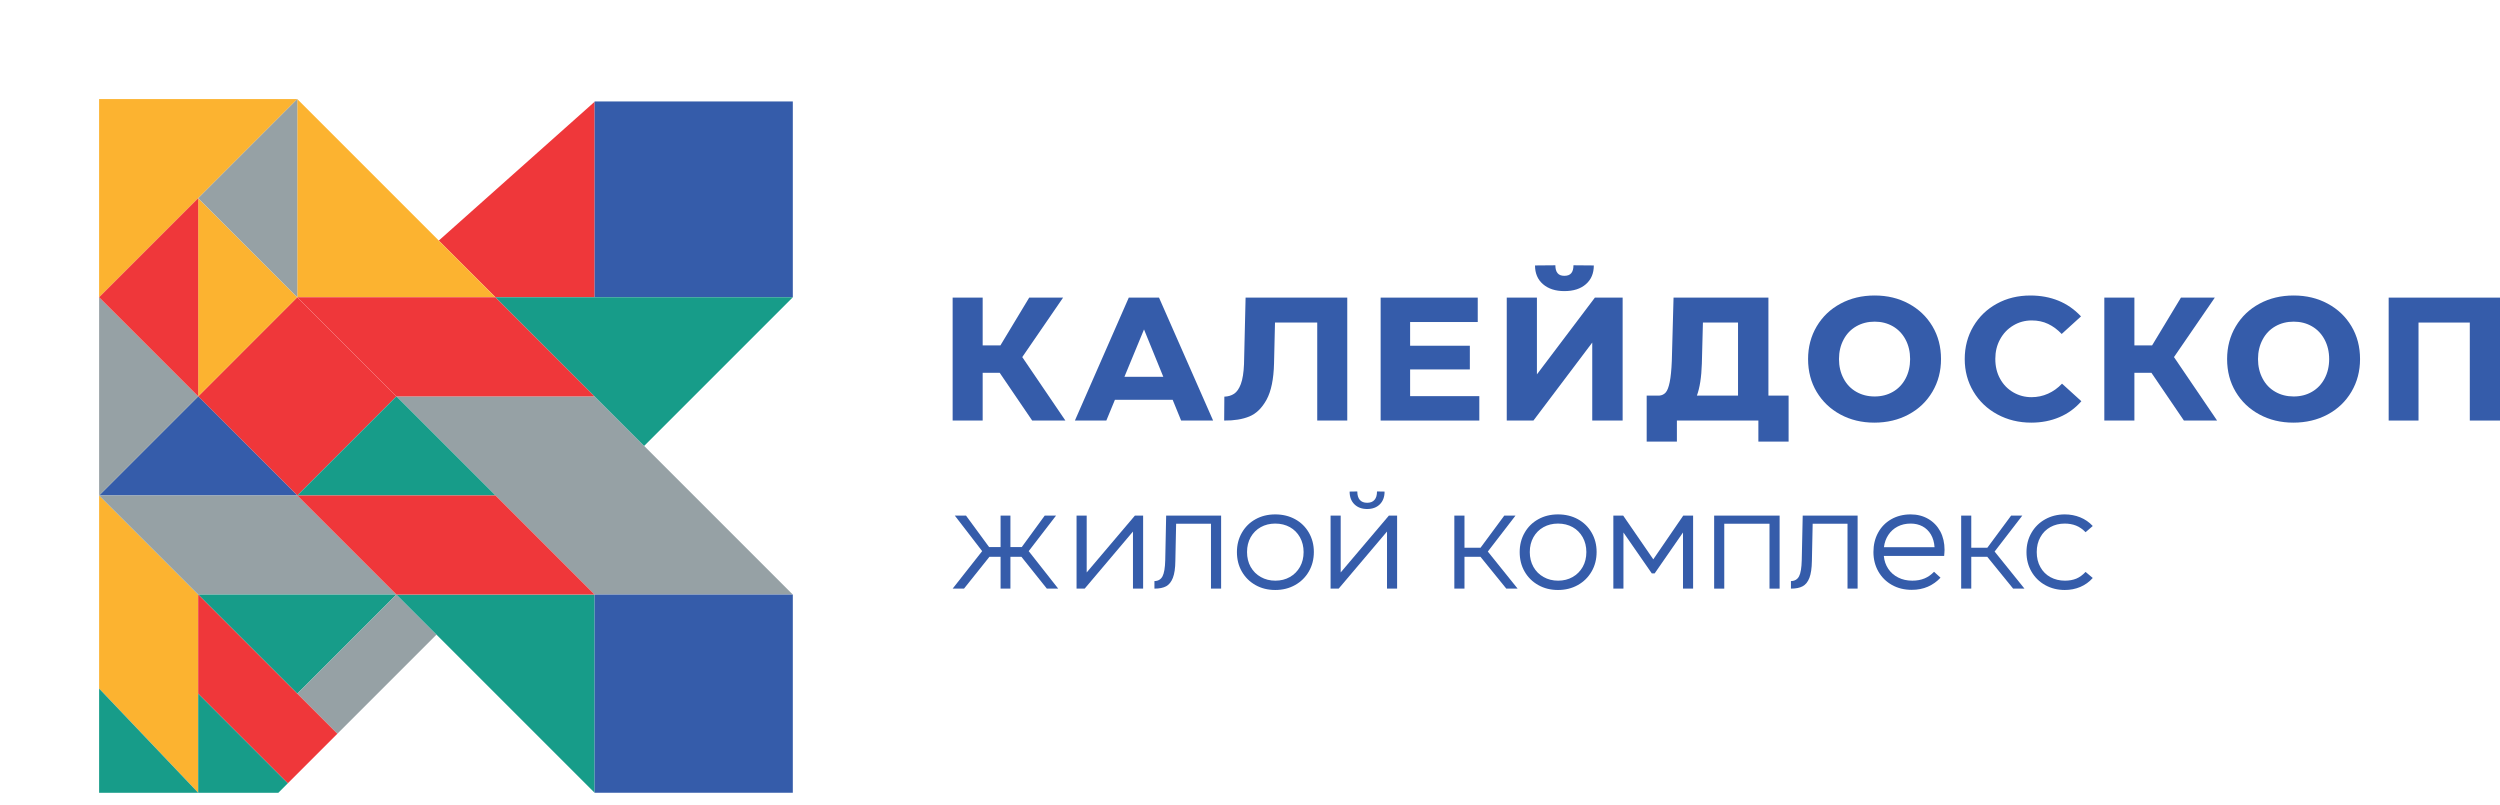
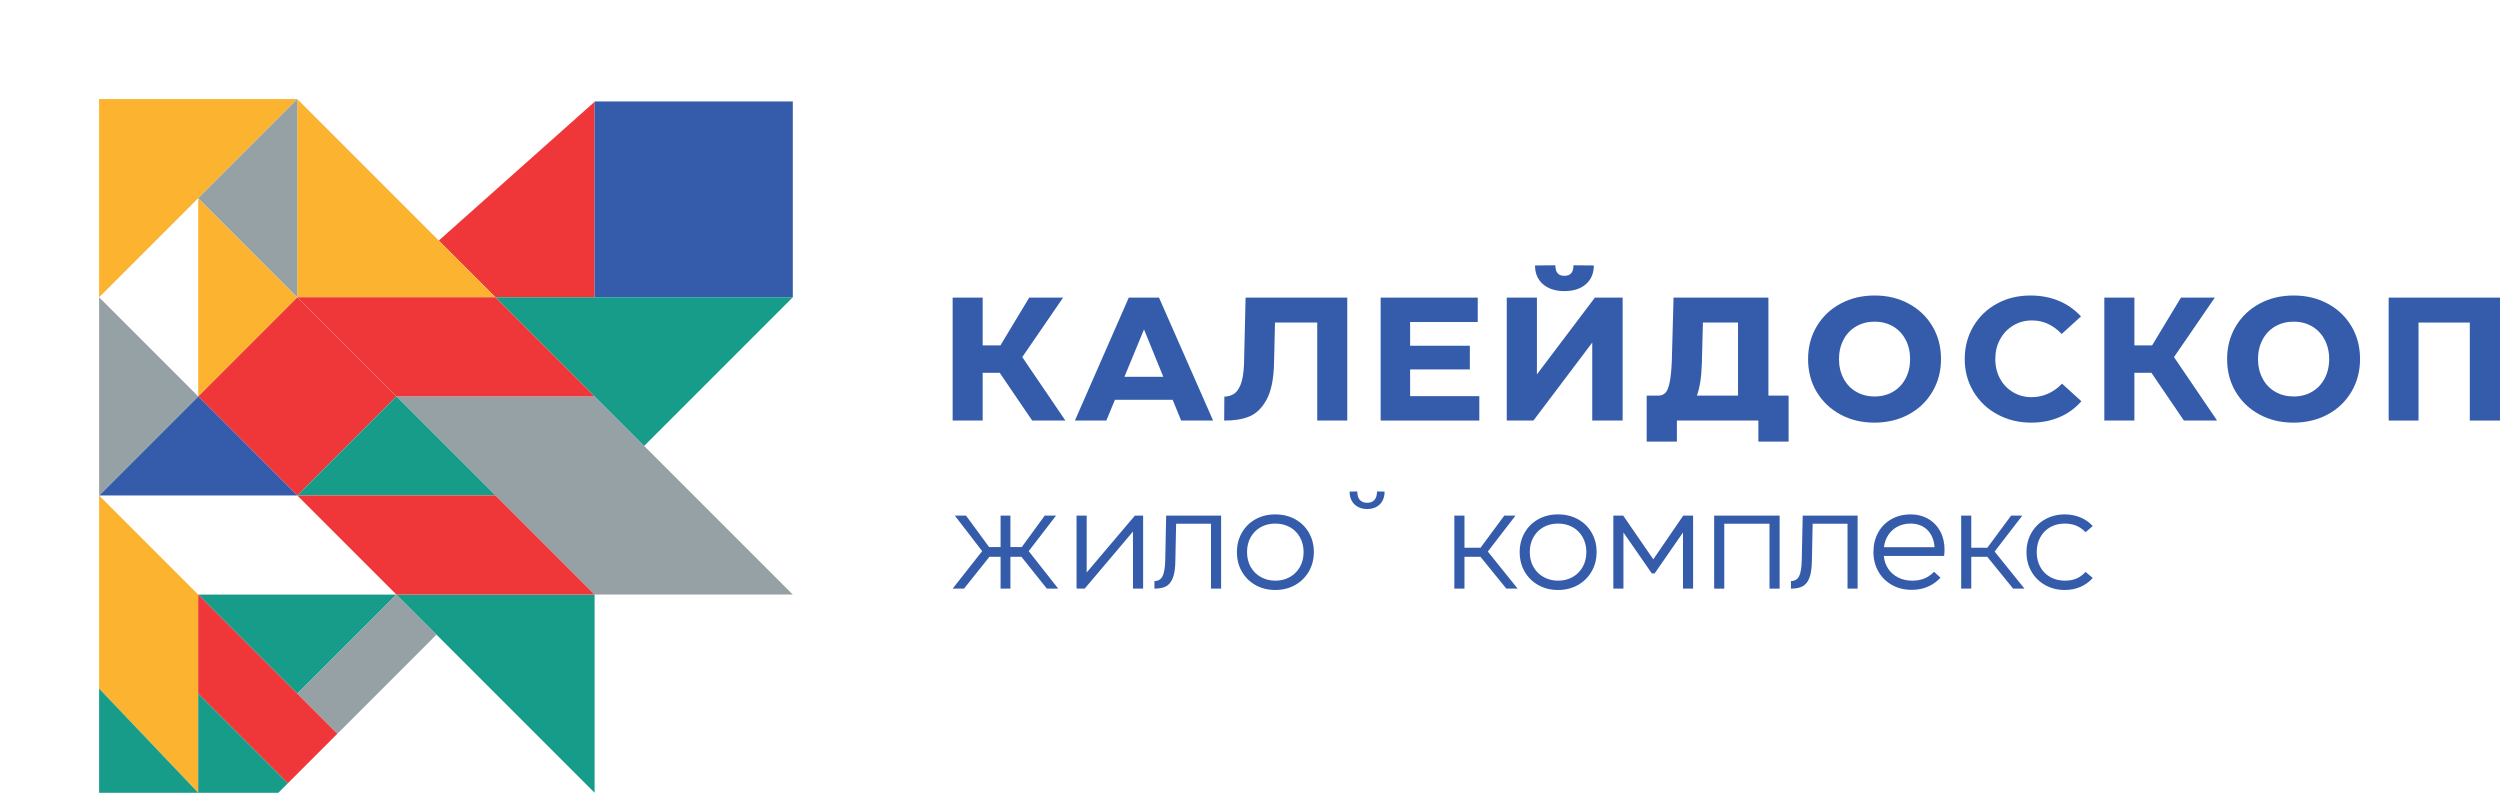
<svg xmlns="http://www.w3.org/2000/svg" width="177" height="57" viewBox="0 0 177 57" fill="none">
  <path d="M75.267 21.071H72.868L70.83 24.453H69.573V21.071H67.447V29.775H69.573V26.393H70.778L73.079 29.775H75.429L72.376 25.282" fill="#355CAA" />
  <path d="M79.609 26.678L80.996 23.324L82.362 26.678H79.609ZM79.918 21.071L76.103 29.775H78.329L78.935 28.308H83.026L83.624 29.775H85.888L82.058 21.071" fill="#355CAA" />
  <path d="M93.26 21.071H88.188L88.076 25.783C88.05 26.389 87.977 26.856 87.852 27.189C87.728 27.52 87.569 27.75 87.374 27.879C87.178 28.007 86.949 28.075 86.684 28.083L86.671 29.775C87.366 29.783 87.959 29.687 88.448 29.488C88.938 29.29 89.346 28.892 89.674 28.295C89.999 27.698 90.176 26.84 90.202 25.722L90.27 22.837H93.26V29.775H95.386V21.071H93.359" fill="#355CAA" />
  <path d="M99.836 26.156H104.065V24.478H99.836V22.799H104.624V21.071H97.749V29.775H104.736V28.047H99.836" fill="#355CAA" />
  <path d="M108.814 26.505V21.071H106.678V29.775H108.567L112.731 24.254V29.775H114.883V21.071H112.918" fill="#355CAA" />
  <path d="M110.755 20.61C111.401 20.61 111.911 20.447 112.283 20.119C112.658 19.792 112.842 19.349 112.842 18.794L111.401 18.782C111.401 19.031 111.349 19.217 111.245 19.341C111.143 19.466 110.979 19.528 110.755 19.528C110.539 19.528 110.378 19.466 110.277 19.341C110.172 19.217 110.12 19.031 110.12 18.782L108.679 18.794C108.679 19.349 108.866 19.792 109.243 20.119C109.621 20.447 110.126 20.61 110.755 20.61Z" fill="#355CAA" />
  <path d="M120.14 28.009C120.34 27.465 120.462 26.72 120.491 25.746L120.567 22.837H123.052V28.009H120.14ZM125.204 21.071H118.487L118.365 25.547C118.339 26.194 118.289 26.698 118.214 27.058C118.141 27.419 118.045 27.663 117.928 27.792C117.813 27.92 117.662 27.993 117.48 28.009H116.585V31.266H118.724V29.775H124.493V31.266H126.633V28.009H125.204" fill="#355CAA" />
  <path d="M134.913 26.803C134.697 27.209 134.398 27.522 134.018 27.741C133.635 27.961 133.206 28.07 132.725 28.07C132.243 28.07 131.811 27.961 131.426 27.741C131.041 27.522 130.739 27.209 130.526 26.803C130.31 26.396 130.2 25.936 130.2 25.423C130.2 24.908 130.31 24.449 130.526 24.042C130.739 23.636 131.041 23.323 131.426 23.103C131.811 22.883 132.243 22.773 132.725 22.773C133.206 22.773 133.635 22.883 134.018 23.103C134.398 23.323 134.697 23.636 134.913 24.042C135.129 24.449 135.236 24.908 135.236 25.423C135.236 25.936 135.129 26.396 134.913 26.803ZM135.137 21.5C134.424 21.113 133.62 20.921 132.725 20.921C131.829 20.921 131.023 21.113 130.307 21.5C129.589 21.885 129.029 22.422 128.621 23.11C128.215 23.798 128.012 24.569 128.012 25.423C128.012 26.293 128.215 27.067 128.621 27.747C129.029 28.427 129.586 28.96 130.299 29.345C131.012 29.73 131.811 29.923 132.701 29.923C133.604 29.923 134.413 29.73 135.129 29.345C135.847 28.96 136.409 28.423 136.815 27.735C137.221 27.047 137.424 26.276 137.424 25.423C137.424 24.552 137.221 23.778 136.815 23.097C136.409 22.418 135.85 21.885 135.137 21.5Z" fill="#355CAA" />
  <path d="M145.002 27.872C144.633 28.038 144.242 28.12 143.828 28.12C143.363 28.12 142.936 28.006 142.543 27.779C142.147 27.55 141.835 27.232 141.609 26.82C141.38 26.411 141.268 25.94 141.268 25.41C141.268 24.896 141.38 24.431 141.609 24.018C141.835 23.603 142.147 23.277 142.543 23.042C142.936 22.805 143.373 22.687 143.852 22.687C144.276 22.687 144.661 22.769 145.01 22.935C145.359 23.101 145.676 23.338 145.967 23.645L147.334 22.401C146.87 21.903 146.337 21.533 145.736 21.288C145.135 21.044 144.474 20.922 143.753 20.922C142.876 20.922 142.082 21.113 141.38 21.5C140.674 21.885 140.117 22.422 139.711 23.11C139.306 23.798 139.103 24.569 139.103 25.423C139.103 26.267 139.308 27.035 139.719 27.722C140.128 28.41 140.695 28.95 141.416 29.339C142.137 29.729 142.936 29.923 143.815 29.923C144.536 29.923 145.2 29.794 145.804 29.537C146.41 29.281 146.928 28.904 147.36 28.406L145.991 27.163C145.702 27.47 145.372 27.706 145.002 27.872Z" fill="#355CAA" />
  <path d="M156.809 21.071H154.41L152.369 24.453H151.115V21.071H148.986V29.775H151.115V26.393H152.32L154.62 29.775H156.97L153.918 25.282" fill="#355CAA" />
  <path d="M164.58 26.803C164.364 27.209 164.067 27.522 163.685 27.741C163.305 27.961 162.873 28.07 162.392 28.07C161.913 28.07 161.478 27.961 161.093 27.741C160.708 27.522 160.406 27.209 160.193 26.803C159.977 26.396 159.867 25.936 159.867 25.423C159.867 24.908 159.977 24.449 160.193 24.042C160.406 23.636 160.708 23.323 161.093 23.103C161.478 22.883 161.913 22.773 162.392 22.773C162.873 22.773 163.305 22.883 163.685 23.103C164.067 23.323 164.364 23.636 164.58 24.042C164.796 24.449 164.905 24.908 164.905 25.423C164.905 25.936 164.796 26.396 164.58 26.803ZM164.804 21.5C164.091 21.113 163.287 20.921 162.392 20.921C161.496 20.921 160.69 21.113 159.974 21.5C159.258 21.885 158.696 22.422 158.29 23.11C157.882 23.798 157.679 24.569 157.679 25.423C157.679 26.293 157.882 27.067 158.29 27.747C158.696 28.427 159.253 28.96 159.969 29.345C160.679 29.73 161.481 29.923 162.368 29.923C163.271 29.923 164.08 29.73 164.799 29.345C165.514 28.96 166.076 28.423 166.482 27.735C166.888 27.047 167.091 26.276 167.091 25.423C167.091 24.552 166.888 23.778 166.482 23.097C166.076 22.418 165.517 21.885 164.804 21.5Z" fill="#355CAA" />
  <path d="M174.973 21.071H169.118V29.775H171.231V22.837H174.862V29.775H177.001V21.071" fill="#355CAA" />
  <path d="M74.768 36.505H73.966L72.34 38.733H71.538V36.505H70.841V38.733H70.029L68.394 36.505H67.601L69.537 39.02L67.447 41.675H68.251L70.052 39.421H70.841V41.675H71.538V39.421H72.316L74.117 41.675H74.921L72.832 39.02" fill="#355CAA" />
  <path d="M76.938 40.529V36.506H76.22V41.675H76.795L80.214 37.633V41.675H80.933V36.506H80.35" fill="#355CAA" />
  <path d="M85.737 36.505H82.564L82.499 39.66C82.486 40.2 82.421 40.582 82.307 40.801C82.192 41.021 82.002 41.135 81.734 41.141V41.675C82.078 41.675 82.354 41.62 82.562 41.509C82.767 41.397 82.926 41.2 83.038 40.916C83.15 40.632 83.21 40.233 83.215 39.716L83.27 37.08H85.737V41.675H86.455V36.505H85.843" fill="#355CAA" />
  <path d="M92.037 40.137C91.863 40.443 91.626 40.682 91.324 40.853C91.02 41.026 90.679 41.111 90.296 41.111C89.914 41.111 89.57 41.026 89.266 40.853C88.959 40.682 88.722 40.443 88.547 40.137C88.376 39.831 88.29 39.48 88.29 39.086C88.29 38.691 88.376 38.34 88.547 38.034C88.722 37.729 88.959 37.491 89.26 37.322C89.562 37.155 89.906 37.069 90.286 37.069C90.676 37.069 91.02 37.155 91.324 37.322C91.626 37.491 91.863 37.73 92.037 38.039C92.209 38.348 92.295 38.697 92.295 39.086C92.295 39.48 92.209 39.831 92.037 40.137ZM91.691 36.758C91.277 36.532 90.809 36.419 90.286 36.419C89.765 36.419 89.297 36.535 88.888 36.764C88.475 36.993 88.155 37.311 87.923 37.719C87.689 38.126 87.574 38.582 87.574 39.086C87.574 39.601 87.689 40.062 87.923 40.466C88.155 40.871 88.475 41.189 88.888 41.422C89.297 41.655 89.765 41.771 90.286 41.771C90.809 41.771 91.277 41.655 91.691 41.422C92.108 41.189 92.43 40.87 92.667 40.461C92.901 40.054 93.021 39.592 93.021 39.076C93.021 38.573 92.901 38.117 92.667 37.709C92.43 37.302 92.108 36.985 91.691 36.758Z" fill="#355CAA" />
  <path d="M96.794 36.038C97.171 36.038 97.471 35.926 97.695 35.703C97.916 35.48 98.028 35.181 98.028 34.804L97.492 34.795C97.492 35.057 97.434 35.256 97.314 35.392C97.197 35.529 97.023 35.597 96.794 35.597C96.565 35.597 96.393 35.529 96.274 35.392C96.156 35.256 96.097 35.057 96.097 34.795L95.553 34.804C95.553 35.181 95.665 35.48 95.891 35.703C96.118 35.926 96.419 36.038 96.794 36.038Z" fill="#355CAA" />
-   <path d="M94.921 40.529V36.506H94.205V41.675H94.778L98.2 37.633V41.675H98.915V36.506H98.332" fill="#355CAA" />
  <path d="M107.297 36.505H106.503L104.822 38.78H103.685V36.505H102.967V41.675H103.685V39.421H104.817L106.646 41.675H107.448L105.338 39.05" fill="#355CAA" />
  <path d="M112.057 40.137C111.882 40.443 111.646 40.682 111.344 40.853C111.039 41.026 110.698 41.111 110.316 41.111C109.933 41.111 109.59 41.026 109.285 40.853C108.978 40.682 108.739 40.443 108.567 40.137C108.395 39.831 108.309 39.48 108.309 39.086C108.309 38.691 108.395 38.34 108.567 38.034C108.739 37.729 108.976 37.491 109.28 37.322C109.582 37.155 109.925 37.069 110.305 37.069C110.696 37.069 111.039 37.155 111.344 37.322C111.646 37.491 111.882 37.73 112.057 38.039C112.229 38.348 112.314 38.697 112.314 39.086C112.314 39.48 112.229 39.831 112.057 40.137ZM111.711 36.758C111.297 36.532 110.828 36.419 110.305 36.419C109.785 36.419 109.316 36.535 108.908 36.764C108.494 36.993 108.174 37.311 107.942 37.719C107.708 38.126 107.594 38.582 107.594 39.086C107.594 39.601 107.708 40.062 107.942 40.466C108.174 40.871 108.494 41.189 108.908 41.422C109.316 41.655 109.785 41.771 110.305 41.771C110.828 41.771 111.297 41.655 111.711 41.422C112.127 41.189 112.45 40.87 112.686 40.461C112.923 40.054 113.04 39.592 113.04 39.076C113.04 38.573 112.923 38.117 112.686 37.709C112.45 37.302 112.127 36.985 111.711 36.758Z" fill="#355CAA" />
  <path d="M117.053 39.601L114.922 36.505H114.225V41.675H114.94V37.7L116.947 40.596H117.15L119.156 37.7V41.675H119.872V36.505H119.174" fill="#355CAA" />
  <path d="M125.281 36.505H121.362V41.675H122.078V37.08H125.281V41.675H125.997V36.505H125.346" fill="#355CAA" />
  <path d="M130.804 36.505H127.632L127.564 39.66C127.551 40.2 127.488 40.582 127.374 40.801C127.259 41.021 127.067 41.135 126.799 41.141V41.675C127.145 41.675 127.421 41.62 127.626 41.509C127.835 41.397 127.993 41.2 128.105 40.916C128.214 40.632 128.274 40.233 128.282 39.716L128.337 37.08H130.804V41.675H131.519V36.505H130.911" fill="#355CAA" />
  <path d="M133.383 38.741C133.422 38.416 133.526 38.126 133.695 37.872C133.864 37.617 134.083 37.42 134.354 37.279C134.624 37.139 134.931 37.069 135.275 37.069C135.587 37.069 135.866 37.134 136.113 37.265C136.357 37.395 136.555 37.587 136.706 37.839C136.854 38.09 136.943 38.391 136.966 38.741H133.383ZM136.524 36.74C136.157 36.526 135.741 36.419 135.275 36.419C134.76 36.419 134.302 36.535 133.901 36.763C133.5 36.993 133.188 37.31 132.969 37.715C132.748 38.119 132.639 38.576 132.639 39.086C132.639 39.595 132.756 40.054 132.987 40.461C133.222 40.87 133.542 41.188 133.953 41.417C134.364 41.647 134.83 41.761 135.353 41.761C135.772 41.761 136.154 41.686 136.495 41.537C136.836 41.387 137.133 41.175 137.388 40.9L136.93 40.481C136.732 40.691 136.506 40.849 136.256 40.953C136.003 41.059 135.715 41.111 135.392 41.111C135.022 41.111 134.689 41.039 134.398 40.891C134.104 40.745 133.867 40.539 133.69 40.275C133.513 40.011 133.406 39.707 133.375 39.362H137.646C137.653 39.273 137.659 39.195 137.664 39.129C137.672 39.062 137.674 38.996 137.674 38.932C137.674 38.443 137.575 38.007 137.375 37.628C137.172 37.249 136.888 36.953 136.524 36.74Z" fill="#355CAA" />
  <path d="M143.178 36.505H142.387L140.703 38.78H139.566V36.505H138.851V41.675H139.566V39.421H140.698L142.53 41.675H143.332L141.219 39.05" fill="#355CAA" />
  <path d="M146.998 40.969C146.764 41.063 146.499 41.111 146.199 41.111C145.817 41.111 145.473 41.028 145.171 40.863C144.869 40.697 144.63 40.461 144.461 40.155C144.287 39.85 144.201 39.494 144.201 39.086C144.201 38.684 144.287 38.331 144.461 38.025C144.63 37.719 144.867 37.484 145.166 37.318C145.465 37.153 145.804 37.069 146.181 37.069C146.473 37.069 146.741 37.117 146.983 37.212C147.225 37.308 147.451 37.464 147.659 37.68L148.167 37.241C147.912 36.968 147.615 36.762 147.274 36.625C146.933 36.488 146.571 36.419 146.189 36.419C145.679 36.419 145.218 36.535 144.804 36.763C144.388 36.993 144.065 37.311 143.829 37.719C143.592 38.126 143.475 38.586 143.475 39.095C143.475 39.604 143.592 40.064 143.829 40.471C144.065 40.879 144.388 41.197 144.804 41.427C145.218 41.656 145.679 41.771 146.189 41.771C146.577 41.771 146.944 41.7 147.284 41.556C147.623 41.413 147.919 41.2 148.167 40.921L147.659 40.491C147.451 40.713 147.23 40.873 146.998 40.969Z" fill="#355CAA" />
-   <path d="M40.896 21.046L41.084 20.857L40.894 21.046H40.896Z" fill="#EF373A" />
  <path d="M42.099 21.046V7.204L31.067 17.031L35.08 21.046H42.099Z" fill="#EF373A" />
  <path d="M21.045 21.047L28.064 28.064L21.049 35.08L14.03 28.064L21.045 21.047Z" fill="#EF373A" />
  <path d="M14.033 28.064L7.017 35.08H21.049" fill="#355CAA" />
  <path d="M14.033 42.096L7.017 35.08V48.752L14.033 56.129L14.033 42.096Z" fill="#FCB330" />
-   <path d="M28.065 42.096L21.048 35.08L7.016 35.08L14.033 42.096L28.065 42.096Z" fill="#96A1A5" />
  <path d="M7.017 21.048V35.08L14.033 28.064" fill="#96A1A5" />
  <path d="M28.066 42.096H14.032L21.049 49.112" fill="#179C89" />
  <path d="M14.032 14.033V28.063V28.062V28.064L21.048 21.048" fill="#FCB330" />
  <path d="M28.066 42.096L21.05 49.112L21.049 49.112L23.886 51.949L30.903 44.933" fill="#96A1A5" />
  <path d="M31.065 17.031L21.047 7.014L21.047 21.047L35.078 21.047L31.065 17.031Z" fill="#FCB330" />
  <path d="M14.032 14.031L21.047 7.016L7.016 7.016L7.016 21.047L14.032 14.031Z" fill="#FCB330" />
  <path d="M28.065 42.096L42.098 56.127V42.096" fill="#179C89" />
  <path d="M42.098 42.095H56.13L42.098 28.063L35.082 28.064V28.063H28.065L35.082 35.08" fill="#96A1A5" />
  <path d="M21.048 21.047V7.017L14.032 14.032" fill="#96A1A5" />
  <path d="M14.034 14.032L21.049 7.017H21.048L14.034 14.031" fill="#96A1A5" />
-   <path d="M7.017 21.047L14.033 28.062V14.032" fill="#EF373A" />
  <path d="M28.066 28.063V28.064L21.049 35.08H35.083V35.079" fill="#179C89" />
  <path d="M37.729 23.696L35.221 21.186L35.083 21.048H21.049L28.066 28.064V28.063H42.099" fill="#EF373A" />
  <path d="M35.083 35.08H21.049L28.066 42.096V42.095H42.099" fill="#EF373A" />
  <path d="M14.032 49.112L20.377 55.457L23.885 51.949L14.032 42.097L14.032 49.112Z" fill="#EF373A" />
  <path d="M14.032 49.112V56.129H19.707L20.378 55.458L14.032 49.112Z" fill="#179C89" />
  <path d="M7.017 56.128H14.033L7.017 48.751" fill="#179C89" />
-   <path d="M56.131 42.095H42.099V56.127H56.131V42.095Z" fill="#355CAA" />
  <path d="M56.131 7.183H42.099V21.046H56.131V7.183Z" fill="#355CAA" />
  <path d="M35.082 21.048H56.13L45.606 31.571" fill="#179C89" />
</svg>